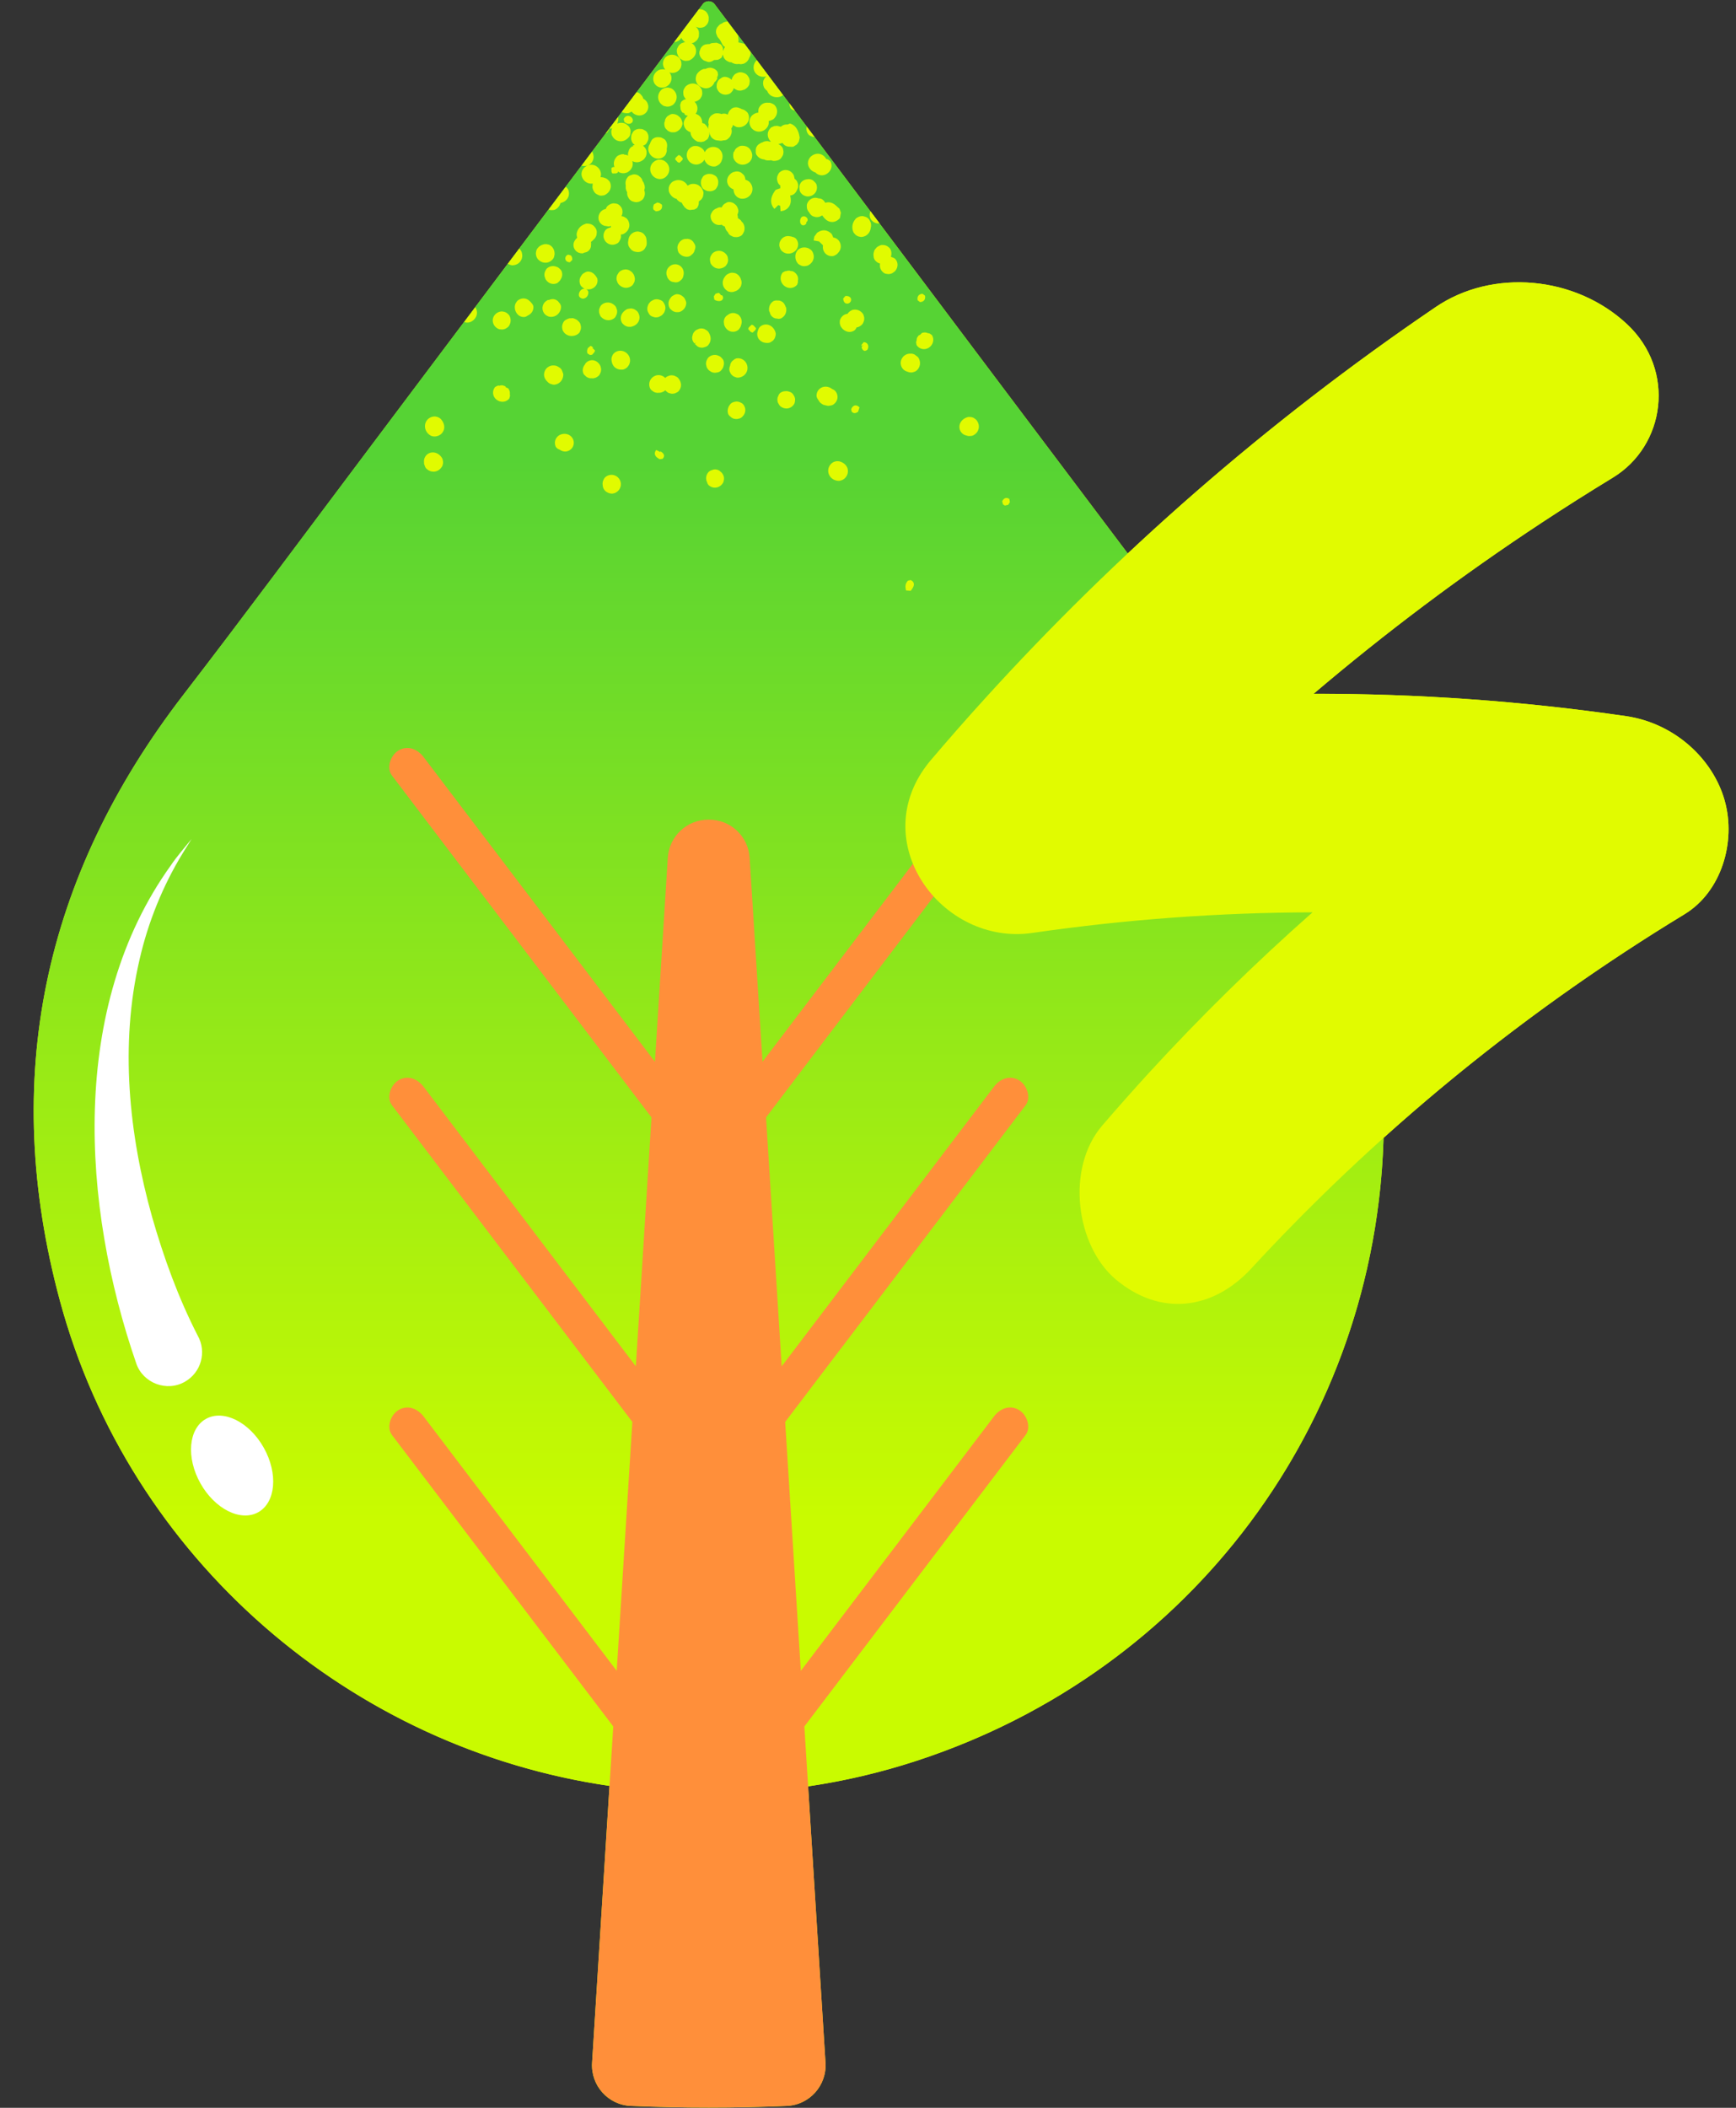
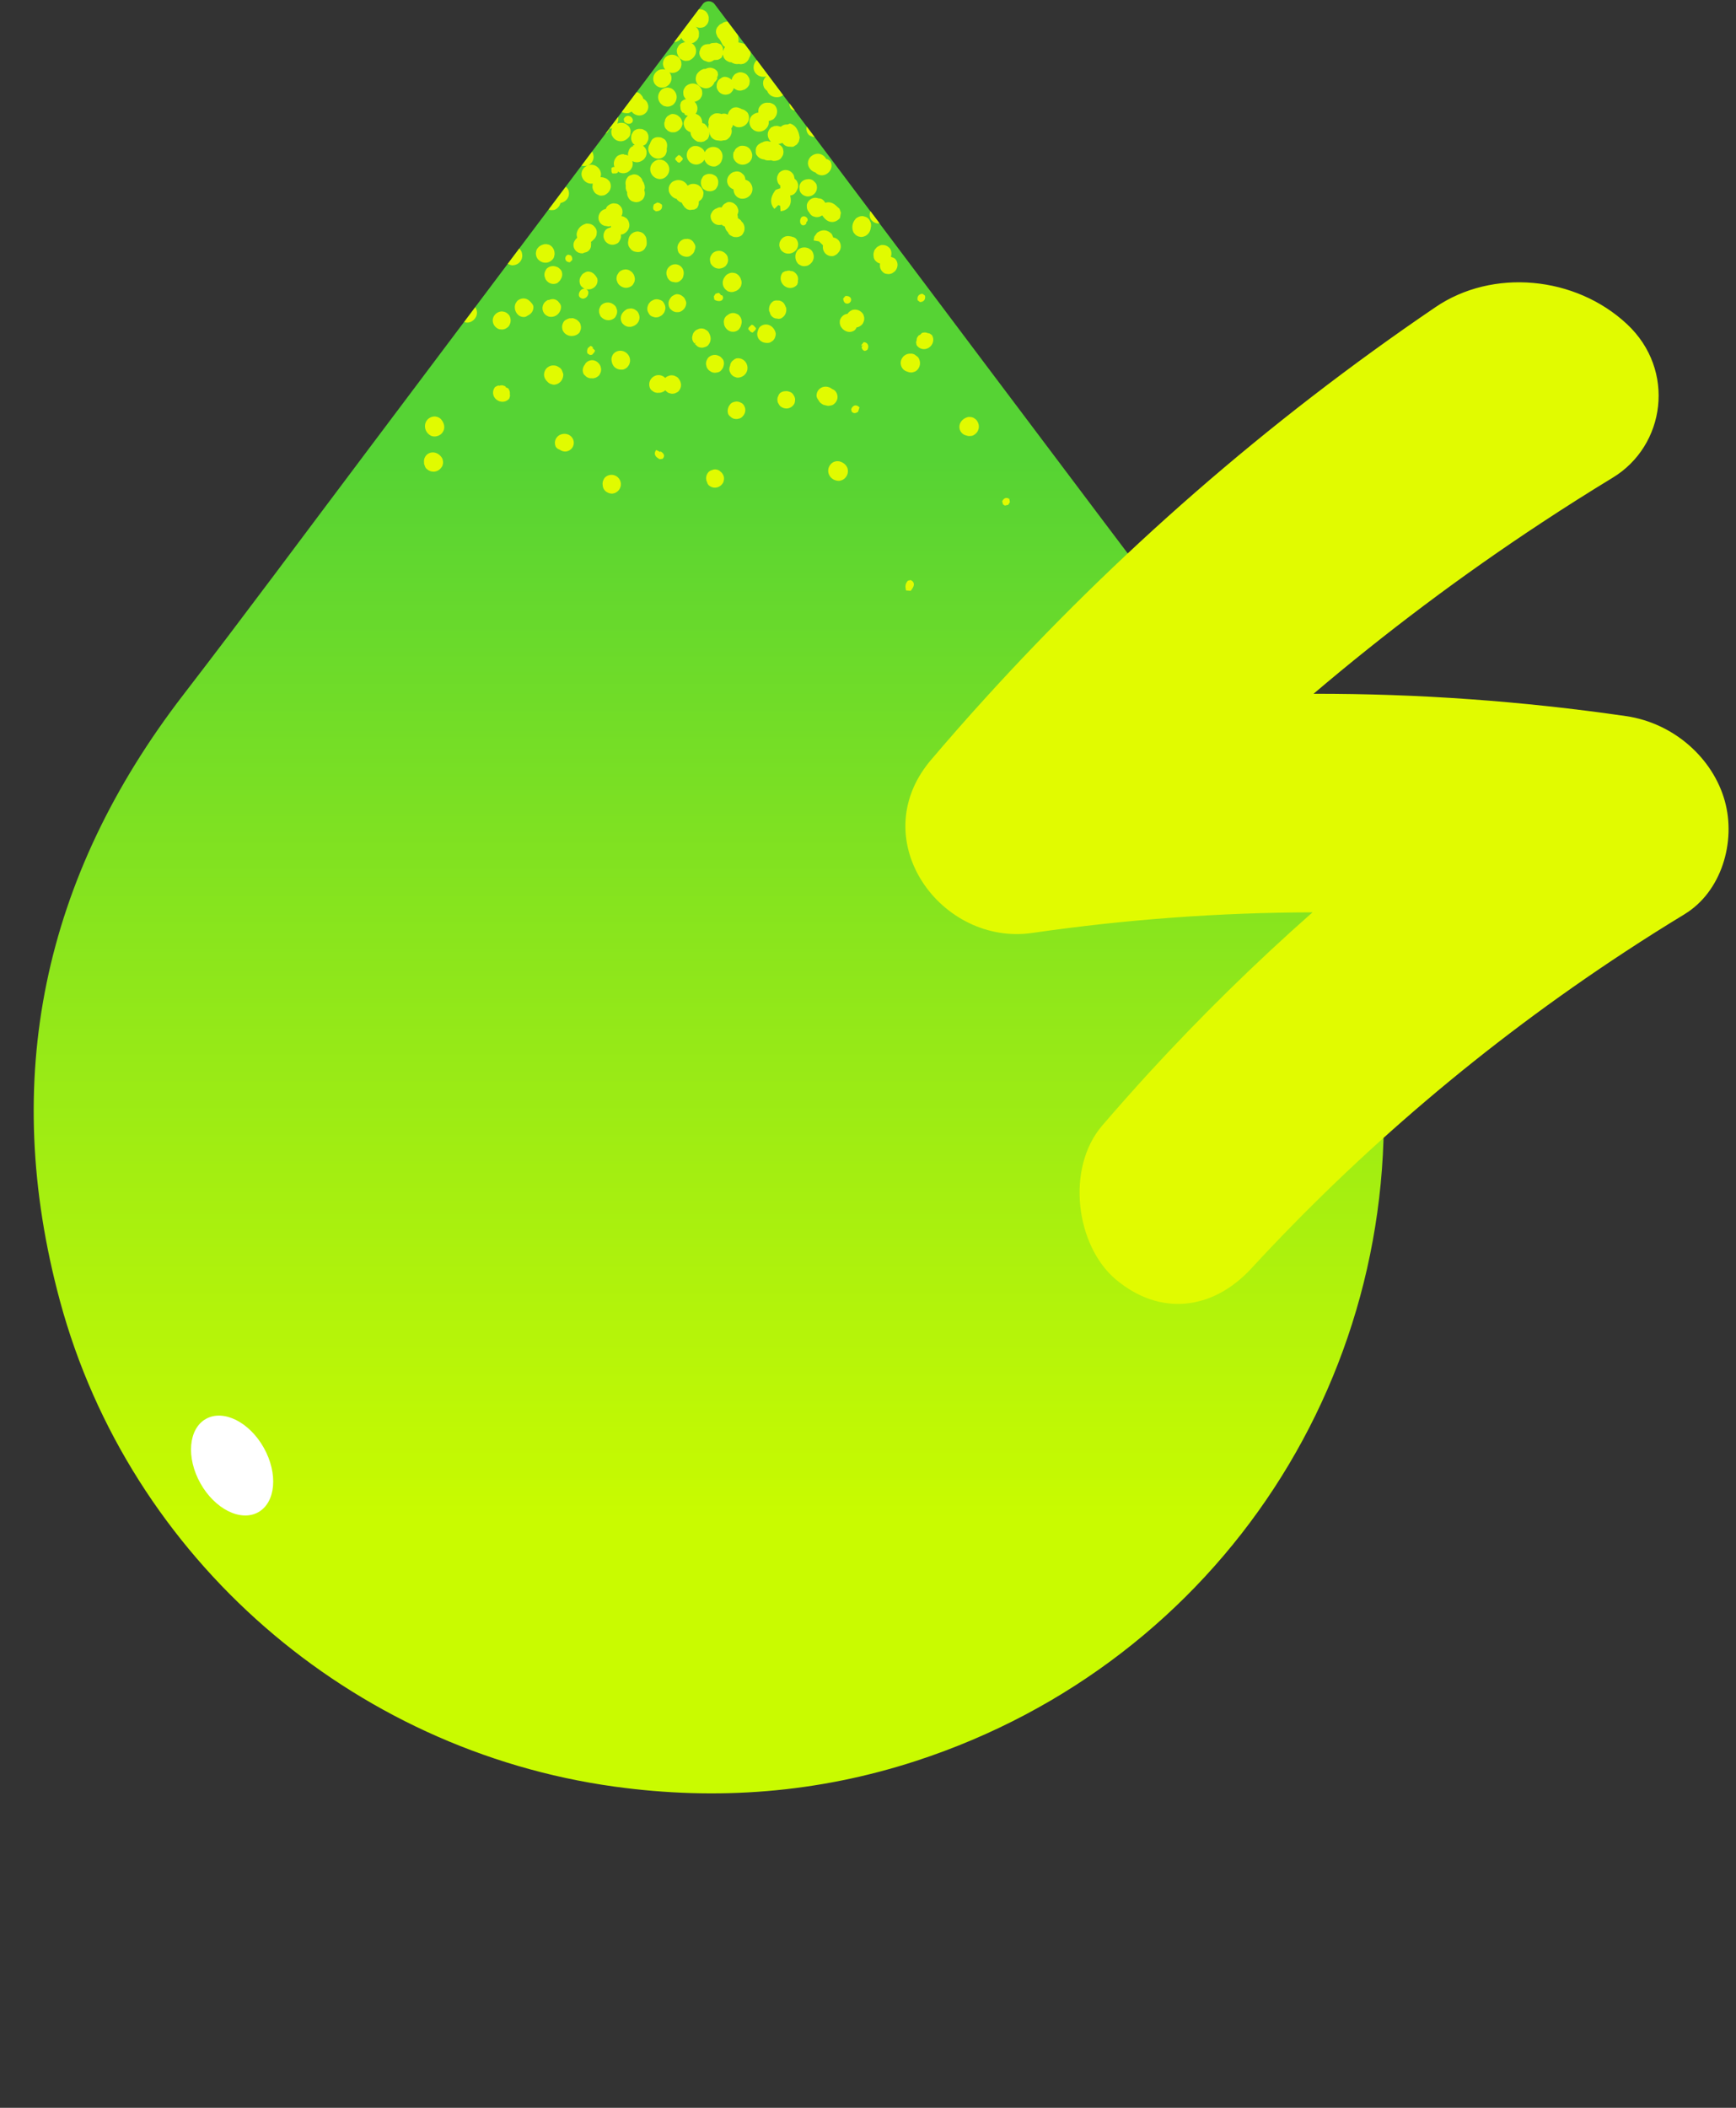
<svg xmlns="http://www.w3.org/2000/svg" xmlns:xlink="http://www.w3.org/1999/xlink" height="500.0" preserveAspectRatio="xMidYMid meet" version="1.0" viewBox="-8.0 -0.3 411.9 500.0" width="411.9" zoomAndPan="magnify">
  <rect x="-8.0" y="-0.3" width="411.9" height="500.0" fill="#333333" stroke="none" />
  <defs>
    <linearGradient gradientUnits="userSpaceOnUse" id="a" x1="160.17" x2="160.17" xlink:actuate="onLoad" xlink:show="other" xlink:type="simple" y1="67.09" y2="442.73">
      <stop offset=".11" stop-color="#56d334" />
      <stop offset=".78" stop-color="#c9fb00" />
    </linearGradient>
  </defs>
  <g id="change1_1">
-     <path d="M401.24,189.7c-2.8-10.11-12.08-18.48-23.45-20.12-24.61-3.58-49.36-5.34-74.11-5.3,17-14.45,35.07-28.04,54.18-40.62,5.5-3.62,11.08-7.15,16.74-10.6,12.6-7.6,15.08-25.56,3.48-36.43-12.26-11.5-31.97-13.32-45.53-4.02-26.21,17.8-50.56,37.4-72.97,58.39-20.07-26.62-40.1-53.27-60.12-79.92-.31-.42-.63-.83-.94-1.25h0c-4.98-6.63-9.96-13.25-14.94-19.88-.06-.08-.11-.15-.17-.23h0c-.95-1.26-1.89-2.52-2.84-3.77h0c-.23-.3-.45-.6-.68-.91-.69-.92-1.39-1.85-2.08-2.77h0c-.79-1.05-1.58-2.1-2.37-3.15-1.78-2.37-3.56-4.74-5.35-7.11h0c-.45-.6-.9-1.2-1.35-1.79-.02-.03-.04-.06-.06-.08h0c-.52-.7-1.05-1.39-1.58-2.09h0c-.05-.07-.1-.14-.15-.2-.75-.99-1.5-1.99-2.25-2.99l-.04-.05h0c-1.02-1.36-2.05-2.71-3.09-4.09-.71-.95-2.14-.96-2.85,0v.02l-.93,1.23h0c-.87,1.16-1.74,2.32-2.62,3.48-4.04,5.38-8.09,10.77-12.13,16.15h0c-1.18,1.57-2.36,3.14-3.54,4.72h0c-.57,.76-1.15,1.53-1.72,2.29-.41,.55-.82,1.09-1.23,1.64h0c-.29,.39-.57,.77-.86,1.15h0c-1.68,2.23-3.35,4.46-5.03,6.69-.24,.32-.48,.63-.71,.95h0c-1.25,1.67-2.5,3.33-3.76,5h0l-.03,.03c-3.66,4.87-7.32,9.74-10.98,14.62h0c-.9,1.2-1.8,2.4-2.71,3.6h0c-2.58,3.44-5.17,6.88-7.75,10.32h0c-.24,.32-.48,.64-.72,.96-8.61,11.47-17.22,22.94-25.84,34.4-14.19,18.88-28.25,37.87-42.67,56.58C2.22,207.73-7.97,255.79,6.24,308.33c16.45,60.84,68.55,106,130.37,115.01-1.38,21.89-2.75,43.79-4.13,65.68-.34,5.39,3.81,10.02,9.2,10.24,12.32,.51,24.66,.51,36.98,0,5.39-.22,9.54-4.85,9.2-10.24-1.38-21.86-2.75-43.71-4.12-65.57,8.63-1.27,17.2-3.27,25.69-6.04,65.56-21.39,108.91-80.52,110.84-147.79,17.65-15.88,36.76-30.67,57.24-44.1,4.65-3.05,9.38-6.04,14.17-8.95,8.75-5.3,12.27-17.16,9.55-26.87Z" fill="#e1fb00" />
-   </g>
+     </g>
  <path d="M158.72,.7c.71-.95,2.14-.94,2.85,0,2.42,3.21,4.8,6.35,7.17,9.5,37.67,50.1,75.27,100.24,113.07,150.24,6.96,9.2,13.97,18.3,19.44,28.49,10.12,18.86,16.3,38.91,18.34,60.23,7.22,75.49-38.03,144.7-110.16,168.23-23.38,7.63-47.29,9.48-71.67,6.11-62.33-8.61-114.98-53.97-131.53-115.19-14.2-52.54-4.02-100.6,29.26-143.79,14.41-18.71,28.47-37.7,42.67-56.58C105.02,72.22,131.86,36.47,158.71,.72v-.02Z" fill="url(#a)" />
  <g id="change2_1">
-     <path d="M191.55,319.56c11.86-15.62,23.72-31.24,35.58-46.86,2.73-3.6,5.47-7.2,8.2-10.8,1.42-1.87,.29-4.87-1.56-5.95-2.23-1.31-4.53-.32-5.95,1.56-7.44,9.79-14.87,19.59-22.31,29.38-9.35,12.31-18.69,24.62-28.04,36.93-1.24-19.68-2.48-39.36-3.71-59.05,5.93-7.81,11.86-15.62,17.79-23.44l35.58-46.86c2.73-3.6,5.47-7.2,8.2-10.8,1.42-1.87,.29-4.87-1.56-5.95-2.23-1.31-4.53-.32-5.95,1.56-7.44,9.79-14.87,19.59-22.31,29.38-10.86,14.3-21.72,28.61-32.59,42.91-1.02-16.14-2.03-32.27-3.05-48.41-.32-5.08-4.53-9.03-9.62-9.03-.06,0-.12,0-.18,0-5.09,0-9.3,3.95-9.62,9.03-1.02,16.14-2.03,32.27-3.05,48.41-3.7-4.88-7.41-9.76-11.11-14.63-11.86-15.62-23.72-31.24-35.58-46.86-2.73-3.6-5.47-7.2-8.2-10.8-1.42-1.87-3.75-2.85-5.95-1.56-1.84,1.08-2.99,4.07-1.56,5.95,7.44,9.79,14.87,19.59,22.31,29.38,11.86,15.62,23.72,31.24,35.58,46.86,1.23,1.62,2.46,3.24,3.69,4.85l-3.71,59.05c-2.19-2.88-4.38-5.77-6.57-8.65l-35.58-46.86c-2.73-3.6-5.47-7.2-8.2-10.8-1.42-1.87-3.75-2.85-5.95-1.56-1.84,1.08-2.99,4.07-1.56,5.95,7.44,9.79,14.87,19.59,22.31,29.38,11.57,15.24,23.15,30.49,34.72,45.73l-3.71,59.05c-.67-.89-1.35-1.78-2.02-2.66l-35.58-46.86c-2.73-3.6-5.47-7.2-8.2-10.8-1.42-1.87-3.75-2.85-5.95-1.56-1.84,1.08-2.99,4.07-1.56,5.95,7.44,9.79,14.87,19.59,22.31,29.38,10.06,13.25,20.12,26.5,30.18,39.74-1.67,26.59-3.35,53.18-5.02,79.77-.34,5.39,3.81,10.02,9.2,10.24,12.32,.51,24.66,.51,36.98,0,5.39-.22,9.54-4.85,9.2-10.24-1.67-26.59-3.35-53.18-5.02-79.77,2.9-3.82,5.8-7.64,8.7-11.46,11.86-15.62,23.72-31.24,35.58-46.86,2.73-3.6,5.47-7.2,8.2-10.8,1.42-1.87,.29-4.87-1.56-5.95-2.23-1.31-4.53-.32-5.95,1.56-7.44,9.79-14.87,19.59-22.31,29.38-7.83,10.31-15.66,20.63-23.5,30.94l-3.71-59.05c4.42-5.82,8.83-11.63,13.25-17.45Z" fill="#ff8f3a" />
-   </g>
+     </g>
  <g id="change3_1">
-     <path d="M24.34,323.15c-12.98-37.51-15.95-84.58,8.2-118.18,1.3-1.97,3.45-4.42,4.92-6.26l-2.1,3.37c-4.75,7.76-8.26,16.48-10.27,25.33-4.67,20.17-2.53,41.23,2.99,60.94,2.77,9.68,6.23,19.22,10.82,28.16,2.19,3.86,.84,8.76-3.02,10.95-4.28,2.49-9.92,.36-11.54-4.3h0Z" fill="#fff" />
-   </g>
+     </g>
  <g id="change3_2">
    <ellipse cx="47.06" cy="347.36" fill="#fff" rx="8.62" ry="12.69" transform="rotate(-29.29 47.044 347.33)" />
  </g>
  <g id="change1_2">
    <path d="M391.69,216.57c-4.79,2.91-9.52,5.89-14.17,8.95-33.31,21.85-62.98,47.27-88.68,75.14-9.25,9.97-21.76,11.26-32.12,2.52-9.42-7.96-11.92-26.28-3.21-36.47,3.61-4.2,7.29-8.35,11.05-12.46,12.14-13.24,25.1-25.99,38.86-38.13-22.17,.05-44.33,1.68-66.38,4.87-21.59,3.24-39.96-21.78-24.46-40.65,4.23-4.99,8.55-9.92,12.98-14.79,31.08-34.27,66.87-65.7,106.98-92.95,13.56-9.29,33.27-7.47,45.53,4.02,11.61,10.87,9.12,28.83-3.48,36.43-5.67,3.45-11.25,6.98-16.74,10.6-19.11,12.58-37.18,26.17-54.18,40.62,24.76-.04,49.5,1.73,74.12,5.3,11.37,1.64,20.65,10.02,23.45,20.12,2.72,9.71-.8,21.57-9.55,26.87ZM175.7,33.74h-.04s.03,0,.04,0Zm21.54,49.21l.51-.22c.21-.28,.3-.63,.26-.95-.08-.56-.52-.92-1.1-.91l-.54,.71s.02,.11,.03,.16l.5-.07-.47,.26c.03,.24,.13,.95,.83,1.02Zm-49.27-35.22l-.82,.45s-.02,.1-.05,.16c-.06,.17-.16,.42-.12,.77,.01,.11,.04,.22,.09,.34l.55,.38c.58-.02,.98-.17,1.23-.47,.16-.19,.34-.56,.19-1.12l-.64-.42c-.17,.03-.25,0-.44-.1Zm35.94-16.04l.27,.19,.55,.24,.32,.07h.22c-.62-.82-1.24-1.64-1.86-2.47-.21,.77,.05,1.5,.5,1.97Zm-.27,20.05l-.15-.34c-.49-.53-.93-.4-1.1-.32-.46,.22-.6,.82-.54,1.29,.08,.59,.45,.73,.6,.77,.24,.05,.6,0,.92-.53l-.11-.16c.33-.2,.39-.48,.37-.71Zm-51.56,30.03l-.61,.51s-.02,.09-.05,.16c-.07,.17-.16,.42-.11,.78,.01,.09,.04,.2,.07,.32l.62,.38,.5-.07,.49-.56c.06-.09,.16-.24,.18-.46l-.63-.63c.11-.01,.23,.05,.24,.06-.08-.13-.27-.45-.69-.49Zm38.51-3.18l.61-.57c.06-.09,.16-.24,.18-.47l-.57-.63c-.09-.06-.25-.16-.47-.18l-.63,.57c-.06,.09-.16,.24-.18,.47l.57,.62c.09,.06,.25,.16,.48,.18Zm39.72-7.23c.42-.02,.75-.16,.96-.42,.14-.17,.29-.47,.23-.94l-.03-.17-.58-.44c-.43,.02-.75,.16-.96,.42-.14,.17-.29,.47-.23,.94l.03,.18,.58,.44Zm-88.53,18.76l.21,.24,.32,.25,.29,.15,.58,.17,.33,.03c.19-.02,.36-.06,.53-.11,.45-.15,1.5-.65,1.62-2.19l-.05-.38-.34-.86-.33-.4-.61-.39-.33-.14c-.18-.05-.72-.21-1.39,0-.23,.07-.44,.18-.73,.39l-.22,.21-.15,.19-.16,.25c-.45,.88-.32,1.82,.36,2.53l.05,.08Zm31.87-62.15l-.22-.34-.48-.43-.25-.17c-.15-.08-.61-.33-1.25-.3l-.4,.12-.64,.39-.29,.29-.25,.42-.12,.41v.26h-.09c-.03,.16-.13,.7,.13,1.34l.19,.28,.43,.43,.27,.18,.38,.16,.33,.07h.61l.33-.06c1.27-.52,1.55-1.52,1.61-1.93l-.04-.41-.25-.71Zm32.66,28.98l.91,.88,.04,.14c-.04,.3-.03,.6,.04,.88,.27,1.09,1.3,1.77,2.39,1.59l.26-.09,.45-.24,.22-.17,.28-.3c.77-.84,.8-2.02,.08-2.92l-.13-.13-.27-.22-.16-.1-.23-.11-.25-.08-.25-.04v-.06l-.33-.75c-.37-.4-1.69-1.62-3.5-.3l-.65,.91-.15,.9,1.27,.22h0Zm-89.64,42.22l-.14-.13-.28-.21-.16-.09-.23-.1-.18-.06-.34-.07-.19-.02c-.26,0-.51,.05-.74,.12-.88,.29-1.48,1.04-1.57,1.96-.09,.99,.42,1.97,1.41,2.5l.36,.12,.32,.05h.4c.19-.03,.35-.07,.49-.11,.75-.24,1.3-.8,1.51-1.54,.13-.46,.21-1.39-.67-2.41Zm21.17-27.91l-.09-.06c-.56-.63-1.4-.86-2.2-.6-.26,.09-.5,.22-.73,.4l-.19,.21-.28,.44-.11,.26-.08,.35-.02,.26,.04,.49,.05,.23c.41,1.33,1.43,1.73,2.25,1.66l.37-.12,.45-.27,.05-.02c1.04-.53,1.3-1.49,1.19-2.2l-.19-.42-.53-.64Zm51.45,15.14c-.3-1.18-1.42-1.91-2.61-1.68l-.38,.18-.59,.47-.25,.33-.19,.45-.02,.22c-.16,.37-.23,.75-.2,1.14l.08,.3,.25,.52,.19,.25,.29,.27,.27,.17,.54,.21,.31,.06c.26,0,.52-.04,.77-.12,1.19-.39,1.85-1.58,1.54-2.77Zm-24.33-27.69l.03-.03,.33-.59,.11-.35c.04-.59,0-1.11-.12-1.65l-.13-.3-.34-.49-.23-.22-.34-.22-.29-.12-.57-.12h-.32c-.15,.02-.29,.05-.42,.09-.95,.31-1.51,1.04-1.6,2.08-.09,.38-.08,.79,.05,1.19,.1,.27,.26,.51,.46,.72l.08,.11,.27,.26,.4,.23,.34,.11h.07c.81,.23,1.66,0,2.2-.65v-.05Zm9.86,12.79l-.08-.37-.29-.63-.23-.3-.45-.36-.32-.18c-.12-.05-.48-.2-.97-.17l-.36,.1-.6,.33-.28,.25-.34,.49-.17,.34c-.2,.61-.15,1.22,.15,1.78l.19,.24,.43,.37,.26,.16,.37,.14,.28,.05h.53l.28-.03c.97-.32,1.6-1.18,1.61-2.19Zm15.32-25.68c.53-.78,.54-1.76,.01-2.56-.12-.19-.27-.36-.44-.51l-.16-.11-.32-.17-.18-.07-.18-.05c-.02-.26-.09-.55-.21-.86l-.23-.33-.54-.48-.35-.19-.47-.12h-.41l-.73,.17-.46,.27c-.17,.15-.33,.3-.45,.45-.45,.55-.6,1.23-.42,1.87,.26,.96,1.05,1.34,1.44,1.5,0,.37,.11,.75,.29,1.13l.1,.16,.22,.27,.13,.13,.2,.16,.17,.1,.33,.15,.18,.06c.94,.2,1.93-.19,2.47-.97Zm1.97,34.38l.19,.21,.12,.11,.17,.13,.13,.08,.26,.13,.15,.06c.33,.09,.84,.21,1.43,.08l.28-.12,.47-.31,.22-.21,.23-.32,.13-.28,.15-.55,.03-.31c-.07-.75-.66-1.75-1.61-2.1-.77-.28-1.62-.09-2.21,.49l-.19,.27-.24,.56-.02,.12c-.23,.59-.16,1.26,.2,1.83l.09,.12Zm37.83,4.4l-.25-.29-.75-.55-.49-.16h-.73l-.35,.06c-.18,.05-.72,.21-1.16,.75-.15,.19-.27,.39-.4,.72l-.07,.3-.03,.24v.29c.09,.99,.72,1.7,1.67,1.93l.08,.04,.31,.09,.41,.04,.33-.03,.58-.18,.29-.16c.15-.12,.27-.25,.39-.38,.3-.37,.91-1.36,.18-2.72Zm-85.65,21.54l.57,.27c.43,.31,.93,.44,1.44,.39,.54-.06,1.02-.32,1.42-.8,0,0,.15-.23,.15-.23l.12-.25,.1-.3c.22-.98-.24-1.94-1.15-2.39-.81-.39-2.07-.31-2.81,.6-.54,.66-.62,1.59-.21,2.35l.38,.36ZM169.81,18.41l-.11-.27-.28-.46-.19-.22-.3-.24-.27-.15-.54-.18-.3-.04h-.39l-.3,.08-.52,.22-.26,.17c-.1,.1-.19,.19-.26,.29-.26,.32-.43,.68-.5,1.05l-.05-.07-.24-.2-.38-.22-.16-.08c-.12-.05-.5-.2-1.01-.16l-.42,.15-.66,.45-.29,.33-.23,.47-.09,.34-.03,.64,.06,.34c.53,1.4,1.77,1.71,2.7,1.41,.16-.05,.32-.12,.47-.21l.22-.19,.34-.41,.14-.25,.13-.34v-.06s.03,.03,.04,.04l.25,.19,.52,.26,.31,.08,.4,.03,.29-.03,.52-.14-.06-.22,.1,.22c.39-.16,.72-.41,.99-.73,.09-.11,.18-.24,.26-.38l.1-.28,.08-.55v-.3l-.08-.36Zm28.87,34.8l-.02-.43-.09-.34-.29-.58-.22-.28-.3-.25-.28-.15-.56-.18-.32-.04-.4,.03-.3,.08-.52,.24-.25,.18c-.07,.07-.14,.15-.2,.22-.73,.9-.9,2.01-.45,3.05l.15,.23,.34,.38,.21,.17,.3,.17,.26,.1,.5,.1h.27c.63-.07,1.16-.36,1.55-.83,.3-.36,.49-.82,.55-1.36h-.02l.06-.19,.04-.31Zm-47.34-32.51l-.25-.1-.5-.11-.28-.02-.35,.04-.26,.07-.46,.2-.23,.15c-.12,.11-.22,.21-.31,.32-.44,.55-.63,1.21-.51,1.88,.12,.67,.54,1.25,1.19,1.64l.26,.1,.5,.11,.28,.02,.35-.04,.26-.07,.46-.21,.22-.14c.12-.11,.21-.21,.29-.31,.45-.55,.63-1.22,.52-1.89-.12-.67-.54-1.26-1.19-1.65Zm29.15,43.55l-.42-.21-.34-.06v.05l-.2-.05v-.04l-.28-.05-.46,.04c-.05,.02-.11,.04-.16,.07l-.34,.03-.58,.31c-.45,.55-.6,1.3-.4,2,.13,.45,.4,.86,.77,1.16,.96,.78,2.31,.66,3.07-.27l.19-.63-.03-.31c.2-.74-.1-1.48-.84-2.03Zm10.8,49.49l.37-.1,.3-.13,.34-.22c.14-.12,.26-.24,.35-.36,.5-.61,.66-1.38,.44-2.11-.14-.46-.57-1.28-1.87-1.67l-.19-.03-.35-.02h-.18l-.25,.05-.18,.05-.32,.12-.17,.09c-.22,.15-.41,.31-.56,.51-.58,.72-.68,1.67-.26,2.5,.46,.88,1.42,1.43,2.53,1.34Zm-80.75-22.59l-.5,.05-.58,.31c-.35,.44-.52,.98-.47,1.53,.05,.56,.33,1.07,.78,1.44,.95,.78,2.33,.68,3.06-.23l.19-.63-.05-.46c.04-.3,0-.61-.13-.9l-.04,.02-.02-.03,.05-.02c-.06-.13-.14-.26-.22-.38l-.66-.32,.05-.08-.21-.17-.63-.19-.53,.05v.08h-.1v-.07Zm46.9-9.31l.39,.21,.49,.12h.44l.77-.23,.38-.23c.06-.06,.11-.12,.15-.17,.74-.9,.75-1.99,0-3.14l-.29-.28-.62-.37-.38-.11-.48-.03-.4,.07-.67,.29-.32,.24-.33,.4-.16,.32-.17,.64-.02,.36,.08,.44,.14,.34,.33,.47,.41-.23-.31,.33,.57,.55Zm41.83-22.06l-.03,.38,.09,.69,.13,.35,.14,.21,.15,.18,.33,.29,.2,.13,.28,.13,.23,.07h0l-.02,.56,.05,.39c.2,.75,.68,1.16,1.04,1.37l.31,.11,.59,.08,.32-.02,.4-.1,.3-.14,.5-.37,.17-.17c.82-1.06,.55-2.19-.07-2.83l-.3-.2-.6-.24h-.1c.19-.62,.19-1.39-.21-1.99l-.18-.2-.39-.31-.23-.13-.33-.13-.26-.05-.49-.03-.26,.03c-.23,.06-.44,.16-.62,.29-.04,.02-.08,.03-.12,.05l-.28,.21-.42,.49-.17,.31-.06,.19,.02,.07h-.02l-.1,.33Zm-22.66,35.48l.31,.55,.23,.26c1.21,.93,2.44,.52,3.07-.24,.1-.12,.19-.26,.27-.41l.09-.28,.07-.54v-.29l-.09-.36-.11-.27-.28-.45-.19-.22-.2-.16-.27-.15-.54-.18-.3-.04-.44,.02-.19,.02c-.14,.02-.57,.1-.99,.44l-.25,.34-.3,.71-.06,.42,.05,.5,.1,.33Zm-18.28-48.18l.2-.24,.2-.35,.1-.3,.08-.58v-.31c-.23-.91-.75-1.4-1.15-1.64-.56-.34-1.24-.44-1.93-.26l-.2,.08-.35,.19-.09,.07-.05-.03-.05-.09c-.83-1.26-2.3-1.57-3.58-.76l-.21,.19-.32,.4-.14,.24-.12,.34-.05,.28v.52l.03,.27c.08,.25,.19,.49,.34,.7,.37,.57,.92,.96,1.53,1.1,0,0,.06,.01,.08,.02l-.07,.07c.38,.44,.8,.69,1.21,.8v.07l.32,.58,.22,.18-.05,.05,.15,.18,.12,.11,.15,.12h.05v.05l.25,.2,.63,.19,1.13-.12,.58-.31c.4-.49,.52-1.06,.47-1.6l.08-.05,.45-.37Zm30.12-9.57l-.39-.08c-.39-.67-.97-1.11-1.66-1.23-.43-.07-1.27-.07-2.1,.72l-.12,.15-.2,.3-.09,.17-.09,.24-.05,.19-.05,.36v.19c.09,.95,.76,1.78,1.68,2.06,.02,0,.05,0,.07,.02,.4,.44,.97,.7,1.61,.69,.4-.02,.8-.14,1.15-.37,1.08-.71,1.42-2.04,.77-3.03l-.54-.37Zm-38.11,27.99l.09,.16,.22,.31,.14,.15,.26,.23,.42,.2,.82,.14,.46-.05,.29-.11,.26-.16,.43-.38,.19-.25,.1-.21,.08-.22c.08-.28,.12-.54,.13-.79,.02-.91-.52-1.72-1.31-2-.82-.31-1.76-.05-2.34,.66-.48,.58-.6,1.35-.33,2.03,.02,.1,.06,.2,.1,.29Zm-12.45,9.55l.19-.27,.25-.55,.08-.32,.02-.42-.05-.33-.21-.58-.18-.29c-.49-.53-1.08-.81-1.71-.83-.59-.02-1.17,.19-1.61,.61l-.2,.27-.26,.57-.07,.33v.42l.05,.33,.22,.58,.18,.28c1.09,1.14,2.49,.97,3.3,.21Zm-45.22,34.83l.21,.58,.17,.29c.66,.71,1.38,.85,1.87,.84,.67-.02,1.28-.34,1.73-.89,.08-.1,.16-.21,.24-.34l.09-.2,.11-.39,.03-.21v-.29l-.02-.22-.09-.4-.08-.21c-.42-.79-1.2-1.33-2.02-1.41-.71-.07-1.4,.21-1.85,.76-.32,.4-.49,.89-.47,1.41l.02,.08v.28l.04,.33Zm84.29-51.71l.04,.19,.12,.33,.08,.16c.37,.59,1.02,.97,1.71,1.01,.75,.05,1.51-.28,1.98-.85,.68-.83,.64-1.99-.09-2.77l-.39-.24-.79-.23h-.09c-.8-.21-1.62,.05-2.14,.69-.17,.21-.31,.46-.4,.73l-.04,.18-.04,.35v.19l.03,.25Zm-37.29-8.64c-.14-.63-.55-1.14-1.15-1.44l-.27-.08-.53-.07h-.29l-.36,.09-.27,.1-.46,.28-.22,.19-.16,.2-.15,.27-.07,.2c-.11,.02-.23,.04-.34,.08l-.27,.12-.23,.14-.29,.24-.12,.14c-.75,.92-.64,2.2,.24,2.91,.32,.26,.74,.42,1.17,.44,.23,.06,.46,.08,.69,.06l.16-.03,.21-.06c0,.06,.02,.17,.04,.3h-.07l-.78,.29-.37,.26-.17,.2-.11,.16-.16,.33-.06,.18-.06,.25-.02,.19v.36l.02,.19c.24,1.04,.95,1.45,1.37,1.61,.68,.25,1.43,.13,2.06-.32l.26-.3,.33-.64,.1-.38v-.47l-.03-.18,.37-.06,.25-.08c.87-.44,1.2-1.08,1.33-1.55,.16-.61,.05-1.25-.31-1.8-.05-.08-.11-.17-.19-.25l-.22-.19-.46-.27-.27-.1-.36-.07c.25-.48,.32-.97,.21-1.46Zm10.18,42.75c.16,.19,.37,.38,.64,.56l.26,.11,.51,.13,.29,.02,.36-.04,.3-.08,.51-.25,.25-.19,.12-.14c.58-.71,.84-1.88-.24-3.1l-.27-.2-.56-.27-.32-.08-.43-.03-.35,.05-.61,.23-.29,.18c-.06,.06-.12,.12-.17,.18-.72-.74-1.83-.91-2.75-.35-1.02,.63-1.36,1.93-.77,2.98l.25,.28,.56,.4,.35,.14,.45,.08,.38-.02,.1-.03v.04c.18-.01,.72-.05,1.27-.45l.14-.14Zm-30.58-31.72l.22,.44,.16,.22c.69,.7,1.4,.82,1.86,.8,.63-.02,1.24-.34,1.66-.85,.06-.07,.11-.15,.17-.23l.11-.27,.12-.53,.02-.29-.05-.45-.03-.16c-.16-.62-.53-1.11-1.08-1.42l-.23-.09-.45-.1-.25-.02-.32,.02-.22,.05-.37,.13h0c-.16,.05-.6,.23-.98,.7-.1,.12-.19,.25-.28,.42l-.09,.26-.09,.5v.27l.05,.34,.08,.25Zm-6.42,13.98l-.16-.2-.34-.32-.2-.14-.29-.14-.24-.08-.45-.08h-.25c-.62,.07-1.16,.36-1.53,.82-.42,.51-.57,1.17-.42,1.8,.16,.68,.63,1.23,1.33,1.55l.28,.07,.54,.05,.29-.03,.37-.1,.24-.11,.41-.27,.2-.18c.63-.77,.71-1.79,.21-2.66Zm54.29-25.22l-.28-.65-.23-.31-.46-.38-.33-.19c-.13-.05-.51-.21-1.03-.17l-.34,.11-.58,.33-.27,.24-.34,.48-.06,.13c-.17-.03-.35-.04-.53-.03l-.34,.09-.31,.16-.36,.15-.38,.27-.26,.29-.34,.62-.1,.37c-.03,.75,.27,1.42,.83,1.84,.51,.39,1.16,.5,1.8,.33,.21,.2,.47,.35,.76,.45,0,.01,0,.02,0,.03,.09,.49,.34,.95,.71,1.29,.08,.19,.18,.37,.31,.53l.27,.22,.57,.3,.33,.1,.55,.03,.35-.03c.14-.03,.51-.11,.9-.4l.23-.27,.31-.58,.1-.34,.04-.55-.03-.33c-.03-.14-.11-.55-.43-.97l-.23-.19-.16-.29c-.22-.23-.47-.41-.73-.55,.02-.28-.02-.56-.11-.83,.13-.28,.22-.59,.23-.93l-.07-.38Zm-17.76-7.3l.16-.07,.28-.17,.14-.1c.12-.11,.22-.22,.3-.32,.45-.55,.62-1.19,.51-1.89-.09-.47-.36-1.14-1.19-1.64l-.14-.07-.28-.1-.15-.04-.21-.04h-.6c-.57,.12-1.06,.41-1.42,.84-.53,.65-.65,1.54-.32,2.32,.35,.81,1.12,1.37,2.02,1.44h.18l.33-.04,.17-.04,.22-.08Zm-12.24-11.66l-.08,.33-.02,.26,.04,.48,.06,.26c.08,.19,.16,.34,.25,.48,.41,.63,1.06,1.01,1.79,1.04,.81,.04,1.54-.35,2.17-1.14l.17-.41,.11-.79-.05-.44-.19-.48-.26-.35-.62-.5-.4-.18c-.61-.15-1.16-.11-1.66,.1,.09-.21,.14-.4,.16-.54l.02-.05,.06-.3v-.38l-.04-.29h0c-.7,.92-1.4,1.85-2.09,2.78l.31-.02c.07-.02,.22-.05,.38-.11h0l-.1,.25Zm-1,.67l.27-.38,.14-.37v-.04c-.28,.38-.57,.76-.85,1.15l.16-.09,.29-.26Zm3.6,56.36l.32-.09,.24-.11,.29-.17c.15-.11,.28-.24,.4-.39,.79-.97,.65-2.37-.32-3.18-.96-.81-2.35-.72-3.15,.21l-.13,.2-.19,.41-.07,.23-.05,.32v.25l.07,.46h.02l-.02,.02c.31,1.42,1.47,1.95,2.59,1.82Zm24.86-18.64l.24,.1,.46,.11,.25,.02,.33-.02,.26-.06,.35-.14,.02,.02c.16-.07,.6-.25,.98-.71,.09-.11,.18-.24,.27-.4l.09-.23,.09-.45,.02-.25-.03-.32-.06-.25-.13-.32h.03c-.09-.22-.35-.87-1.15-1.28l-.26-.09-.5-.08h-.27l-.35,.06-.26,.09-.45,.24-.22,.17c-.08,.09-.16,.18-.23,.26-.62,.76-.65,1.48-.57,1.96,.12,.64,.5,1.19,1.1,1.54Zm-18.77-35.97l.04-.53-.02-.3c-.02-.15-.1-.59-.45-1.03l-.27-.22-.56-.3-.33-.09-.53-.03-.29,.02c-.14,.02-.56,.09-.99,.42l-.23,.27-.31,.57-.1,.34-.04,.55,.02,.32c.03,.14,.1,.56,.44,.98l.27,.22,.14,.07c-.16,.05-.32,.12-.49,.21l.12,.19-.23-.03-.44,.33-.3,.42-.28,.87v.51s.02,.06,.03,.09l-.24-.13-.44-.12-.12,.07-.14-.15-.41-.02-.33,.05-.58,.21-.28,.17c-.12,.11-.22,.21-.3,.32-.45,.55-.63,1.21-.51,1.88,.02,.14,.07,.28,.12,.41h-.29c-.1,.04-.28,.09-.45,.25l.02,.83c.03,.1,.08,.28,.24,.45l.84-.02c.1-.03,.28-.08,.45-.24v-.23c.08,.07,.17,.14,.27,.2l.2,.09,.4,.11,.23,.03h.29l.22-.02,.4-.1,.21-.08c.33-.18,.59-.4,.8-.66,.35-.42,.66-1.1,.4-2.03,.23,.13,.47,.23,.73,.26,1.01,.16,1.74-.45,1.98-.65l.17-.19,.26-.39,.11-.23,.09-.32,.04-.25v-.47l-.04-.25c-.07-.21-.16-.41-.28-.59-.14-.21-.32-.4-.54-.55,.18-.06,.41-.16,.65-.35l.22-.27,.3-.57,.1-.34Zm1.97-.53c-.13,.03-.54,.1-.95,.42l-.23,.27-.31,.58-.09,.3-.14,.21-.12,.26-.07,.21-.07,.4v.22c.05,.94,.71,1.78,1.62,2.09,.86,.29,1.76,.05,2.36-.63l.16-.27,.2-.54,.05-.31s-.01-.54-.01-.55l.05-.18,.04-.55-.03-.32c-.02-.14-.1-.56-.43-.97l-.27-.22-.57-.3-.34-.1-.55-.03-.32,.03Zm11.8,12.68l.33,.1,.55,.04,.34-.03c.13-.03,.52-.1,.91-.4l.23-.27,.32-.58,.1-.34,.04-.55-.02-.31c-.06-.37-.21-.7-.43-.98l-.27-.23-.58-.3-.34-.1-.54-.03-.33,.03c-.13,.03-.54,.11-.94,.42l-.23,.27-.31,.58-.1,.35-.03,.54,.03,.31c.03,.14,.11,.55,.44,.97l.27,.22,.56,.3Zm-13.87,28.73l.29,.54,.21,.26,.2,.16,.3,.16,.59,.18,.33,.03,.41-.04,.32-.1,.54-.29,.26-.21,.33-.4,.16-.29,.18-.59,.03-.33-.04-.41-.1-.32-.29-.54-.21-.26-.2-.16-.3-.16-.59-.18-.33-.03-.42,.04-.32,.1-.54,.29-.26,.21-.33,.4-.16,.29-.18,.59-.03,.33,.04,.41,.1,.32Zm-16.14,4.72l.18-.46,.06-.26,.02-.35-.03-.27-.12-.48-.1-.24c-.13-.2-.28-.37-.46-.51-.03-.03-.06-.06-.08-.1l-.29-.21-.59-.26-.35-.07h-.2l-.06,.05-.02-.02h-.33l-.37,.08-.63,.3-.3,.23-.16,.2-.12,.2-.17,.4-.06,.23-.04,.31v.24l.07,.44,.07,.23c.33,.73,1.01,1.22,1.8,1.32,.69,.09,1.62-.11,2.17-.78l.13-.23Zm15.4-34.14l-.02-.44-.24-.75-.24-.38-.03-.03c-.05-.18-.11-.34-.15-.45l-.24-.34-.58-.5-.38-.19-.49-.1-.45,.03-.77,.26-.38,.25-.07,.09c-.35,.42-.69,1.12-.47,2.07l-.02,.09v.38l.03,.3,.18,.53,.14,.26-.02,.21,.04,.41,.1,.32,.29,.54,.21,.26,.3,.25,.32,.16,.63,.17,.35,.02,.44-.07,.29-.1,.5-.29,.24-.2c.41-.51,.58-1.13,.47-1.77-.02-.14-.07-.28-.12-.42l.04-.08,.11-.49Zm18.35,70.29c.09-.11,.18-.24,.26-.39l.1-.28,.08-.54v-.3l-.08-.38-.11-.28-.24-.39-.17-.2-.53-.45-.41-.19-.51-.09-.44,.04-.76,.28-.37,.26-.16,.2-.09,.12-.1,.16-.08,.15c-.26,.57-.26,1.21,0,1.75l.03,.06,.11,.34,.23,.36c.46,.44,1.05,.66,1.66,.62,.61-.04,1.17-.34,1.58-.83Zm.22-103.34c-.05-.18-.18-.59-.57-.98l-.96-.37-1.16,.09c-.11,.03-.31,.1-.53,.23h-.32l-.69,.09-.42,.19-.4,.33-.26,.36-.28,.76-.04,.45,.04,.25,.03,.15,.06,.18,.06,.15c.27,.57,.75,.99,1.33,1.14h.06l.32,.15,.42,.06c.44-.05,.83-.21,1.16-.47l.86-.06c.17-.05,.57-.18,.95-.54l.29-.71,.15,.56,.15,.3,.26,.33,.25,.22,.54,.3,.32,.11c.11,.01,.23,.02,.34,.01,.43,.3,1.03,.53,1.79,.4l.33,.05h.24l.43-.07,.22-.07c.62-.28,1.05-.76,1.25-1.4l.09-.13,.17-.42,.06-.37-.03-.45c-.45-.6-.9-1.2-1.35-1.79-.02-.03-.04-.06-.06-.08-.28-.13-.55-.2-.76-.22-.15-.05-.31-.09-.48-.11-.08-.03-.15-.05-.23-.07,.07-.32,.07-.66-.02-1.01v-.39l-.1-.29c-.81-1.08-1.63-2.16-2.44-3.24-.35,0-.7,.08-1.06,.26l-.15,.1-.17,.13c-.07,.01-.13,.03-.19,.05l-.37,.25-.54,.62-.19,.41-.09,.51,.04,.46,.29,.77,.27,.37c.34,.26,.79,1.2,.96,1.56l.25,.31,.34,.25c-.21,.29-.37,.6-.47,.94l-.04-.62Zm-2.66,4.62c-.51-.11-1.04-.01-1.53,.25h-.39c-.56,.16-1.04,.47-1.42,.94-.09,.11-.18,.23-.26,.38l-.1,.25-.11,.49-.02,.27,.03,.35,.07,.27,.2,.46,.15,.23c.53,.58,1.19,.91,1.93,.95h.17l.31-.05,.17-.04,.21-.08,.15-.07,.27-.16,.14-.1c.11-.09,.2-.19,.28-.29,.12-.14,.28-.38,.39-.7l.22-.14,.37-.54,.08-.38-.11-.02,.03-.16,.11,.02,.12-.57-.12-.64c-.3-.46-.77-.78-1.32-.9Zm-38.22,33.74l.66-.03,.35-.09c.65-.32,1.08-.84,1.32-1.58,.1-.03,.2-.05,.29-.08,.93-.3,1.34-.89,1.53-1.33,.25-.6,.22-1.28-.08-1.9l-.25-.31-.27-.21c-1.35,1.8-2.7,3.59-4.05,5.39l.17,.07,.35,.06Zm11.48-3.5l.33,.06h.26l.48-.06,.25-.08c.65-.31,1.1-.79,1.32-1.39,.2-.56,.17-1.17-.1-1.72l-.2-.27-.45-.41-.28-.17-.44-.16-.15-.05c-.11-.03-.37-.08-.7-.07l.02-.07,.07-.35,.02-.19v-.26l-.04-.2-.1-.36-.07-.18c-.39-.72-1-1.19-1.74-1.31-.74-.12-1.47,.14-2.08,.72l-.12,.14-.19,.29-.09,.17-.09,.24-.05,.19-.05,.36v.19c.09,.95,.76,1.78,1.67,2.06,.34,.1,.69,.12,1.02,.07l-.04,.13-.03,.56h-.03v.05c.01,.16,.05,.66,.39,1.18,.08,.13,.19,.26,.31,.38l.21,.16,.44,.23,.25,.09Zm17.96-36.35l.35-.09,.59-.29,.28-.22,.16-.2,.13-.25c.23,.45,.56,.81,.97,1.03-.1,.01-.21,.02-.32,.05l-.06,.09v-.03l-.46,.15-.28,.16-.32,.28-.21,.27-.28,.56-.09,.33c-.03,.58,.12,1.13,.45,1.64,.08,.12,.17,.24,.28,.36l.21,.17,.43,.25,.25,.1,.34,.07h.27l.5-.04,.26-.07c.72-.32,1.23-.86,1.49-1.55l.04-.16,.05-.31v-.4l-.02-.16-.07-.3-.05-.16c-.06-.13-.12-.25-.19-.35-.12-.18-.35-.47-.71-.69,.12-.02,.24-.03,.37-.07l.31-.16,.5-.4,.22-.27,.2-.38,.1-.34,.04-.74-.04-.41-.11-.33-.21-.37-.23-.26-.15-.11s.04-.02,.05-.03c.59,.29,1.29,.31,1.94,0l.26-.18,.4-.42,.17-.27,.15-.37,.06-.29,.02-.54h-.22l.24-.03c-.04-.42-.17-.81-.4-1.16-.08-.12-.17-.24-.29-.36l-.24-.18-.5-.25-.29-.08-.37-.04-.29,.02h0c-1.94,2.59-3.88,5.17-5.83,7.76h.14Zm19.2,4.54l-.17,.23c-.47,.77-.46,1.7,0,2.42,.51,.78,1.49,1.18,2.44,.99,.08-.02,.15-.06,.23-.08-.33,.31-.58,.69-.72,1.13l-.05,.52,.05,.45,.16,.51c.19,.34,.47,.62,.78,.86,.16,.44,.44,.82,.86,1.09,.84,.54,2.07,.57,2.91-.09-2.08-2.76-4.15-5.53-6.23-8.29l-.11,.09-.16,.17Zm-40.68,74.37l.42,.41,.26,.18,.37,.16,.32,.07h.54v.04c.24-.02,.94-.07,1.57-.71l.16-.23,.23-.48,.08-.28,.04-.37-.02-.29-.13-.53-.12-.27-.22-.32c-.38-.5-.93-.8-1.53-.84-.6-.04-1.17,.19-1.59,.63l-.16,.23-.07,.15c-.64,.75-.61,1.63-.34,2.22l.18,.26Zm8.94-62.3h0l.04-.15-.03,.16c.3,.11,.87,.33,1.6,.2l.41-.2,.09-.08,.2-.04c.28,.35,.66,.63,1.08,.77,.86,.3,1.77,.06,2.37-.62l.1-.14,.16-.28,.07-.15,.07-.21,.04-.16,.04-.3v-.16c-.03-.63-.34-1.23-.86-1.63-.1-.08-.22-.14-.33-.2l-.1-.32-.15-.27-.36-.45-.24-.2-.34-.2-.29-.1-.1-.02c-1.18,1.57-2.36,3.14-3.54,4.72l.06,.02Zm14.01-12.12l-.22-.46-.16-.23c-1.09-1.14-2.49-.97-3.31-.21l-.12,.15-.2,.3-.09,.17-.09,.24-.05,.19-.05,.35v.19c.03,.51,.25,.99,.57,1.36l-.07-.03-.35-.07h-.27l-.51,.06-.26,.08c-1.42,.69-1.68,2.08-1.2,3.09l.1,.16,.22,.28,.13,.14,.2,.16,.16,.1,.32,.15,.18,.06c.91,.22,1.88-.14,2.4-.89,.53-.74,.54-1.72,.03-2.5-.03-.05-.08-.11-.12-.16,.01,0,.03,.01,.04,.02,.87,.28,1.81,0,2.39-.72,.08-.1,.16-.21,.23-.34l.09-.25,.1-.49v-.27l-.03-.35-.07-.26Zm-51.01,62.03h.43l.33-.05,.39-.13c.68-.34,1.17-.9,1.36-1.59,.17-.61,.06-1.28-.29-1.81-.01-.02-.03-.03-.04-.05-.87,1.16-1.75,2.33-2.62,3.49,.14,.05,.29,.1,.46,.14Zm50.8-51.64l.12,1.13,.31,.58,.21,.17v.02h.03l.19-.02-.03,.06,.2,.11,.02,.19,.26,.21,.51,.15c-.52,.4-.89,1.01-.98,1.67v.31l.15,.56,.12,.28,.22,.33,.22,.22,.47,.33,.28,.13s.1,.02,.15,.03c0,.17,.03,.35,.08,.52,.2,.73,.74,1.32,1.59,1.74l.86,.1,.7-.15,.76-.5,.14-.19c.18-.29,.45-.83,.35-1.53,.01,.03,.02,.06,.04,.09l.05,.33,.07,.23,.19,.39,.13,.19c.45,.51,1.04,.77,1.71,.77l.15,.04,.46,.03,.37-.06,.09-.04c.2,0,.49-.01,.82-.14l.29-.19,.46-.45,.19-.29,.2-.51,.07-.31c.02-.13,.05-.49-.08-.93,.19-.25,.33-.54,.4-.86l.13,.12,.18,.12,.36,.19,.2,.08c.92,.22,1.91-.15,2.49-.92,.54-.73,.58-1.67,.11-2.45l-.21-.23-.46-.36-.28-.15s-.51-.15-.53-.16l-.16-.11-.52-.2-.31-.07c-.14-.02-.56-.07-1.05,.12l-.3,.19-.46,.45-.19,.29-.2,.51-.03,.14-.63-.22h-.52l-.15,.03c-.06,.02-.11,.05-.17,.07-.5-.18-1.05-.24-1.58-.14l-.31,.12-.52,.33-.24,.23-.24,.34-.13,.31-.13,.6v.34c.02,.11,.05,.22,.09,.33-.09,.31-.13,.67-.07,1.07-.17-.38-.46-.8-.93-1.23l-.56-.2c.03-.43-.08-.86-.31-1.26l-.1-.14-.22-.24-.13-.11-.18-.13-.14-.08-.27-.13-.15-.05s-.04,0-.06,0c.33-.42,.49-.95,.44-1.5-.05-.51-.3-.99-.68-1.37,.43-.08,.84-.28,1.21-.6l.18-.21,.26-.44,.1-.26,.07-.35v-.27l-.05-.5-.07-.25c-.06-.14-.14-.27-.21-.38-.39-.59-.97-.97-1.64-1.06-.68-.09-1.36,.14-1.93,.64l-.17,.21-.26,.44-.1,.26-.07,.34v.27l.04,.5,.07,.26c.07,.15,.14,.27,.21,.39,.09,.14,.19,.26,.31,.38-.44,.09-.86,.32-1.16,.7l-.19,.63Zm56.08,55.86l-.1,.49,.12,.64c.31,.47,.77,.79,1.32,.91,.55,.12,1.12,0,1.6-.31,1.03-.67,1.35-2.01,.71-2.99l-.54-.37-.45-.09c-.28-.13-.59-.18-.9-.15v.05h-.04v-.04c-.15,.02-.3,.05-.44,.1l-.51,.53-.06-.07-.22,.15-.37,.54-.11,.52,.07,.02-.02,.1-.08-.02Zm-88.33-6.37l.3,.3,.19,.14,.15,.09,.29,.14,.16,.06c.73,.18,1.5,0,2.06-.5,.59-.51,.9-1.28,.82-2.05l-.19-.46-.57-.69-.42-.28-.52-.16h-.43l-.64,.13,.03,.12-.29-.08c-.26,.12-1.04,.5-1.29,1.43-.16,.57-.06,1.18,.27,1.69l.09,.12Zm59.07-48.22l.4,.08c-.43-.57-.86-1.14-1.29-1.71-.02,.44,.1,.88,.35,1.26l.54,.37Zm-46.99,30.28l.22-.38,.11-.34,.06-.65-.04-.35-.12-.37-.16-.28-.38-.45-.25-.2-.35-.19-.3-.1-.57-.08h-.31c-.1,.04-.19,.06-.28,.09-1.1,.36-1.84,1.21-2.02,2.32v.27l.08,.5,.06,.17c-1.41,1.26-.8,2.47-.57,2.81,.24,.37,.82,.98,2,.89v-.08l.83-.23,.42-.27,.36-.43,.2-.5,.06-.96-.06-.22c.24-.15,.46-.34,.67-.59h-.01l.16-.14,.2-.24Zm-1.87-17.15c.23-.07,.44-.18,.64-.32l.14-.12,.24-.25,.11-.15,.13-.22,.08-.18,.11-.35,.04-.19c.05-.58-.08-1.11-.34-1.54-.84,1.11-1.67,2.23-2.51,3.34,.43,.13,.9,.12,1.37-.03Zm-6.3,24.7l-.48-.44-.3-.18-.54-.18-.35-.06c-.62-.03-1.16,.16-1.61,.56l-.2,.26-.27,.55-.09,.32-.03,.41,.04,.33,.2,.59,.11,.22c.79,1.13,1.92,1.14,2.65,.82l.25-.18,.4-.4,.17-.25,.04-.09c.41-.58,.48-1.33,.19-2l-.21-.29Zm73.44-13.74c-.2,.56-.17,1.17,.09,1.72l.2,.27,.46,.41,.29,.17,.4,.14,.33,.05,.44-.03c-.72-.95-1.43-1.91-2.15-2.86-.02,.04-.05,.08-.06,.13Zm22.71,53.05h.08l.26,.1,.33,.05,.62-.03,.33-.08c.88-.41,1.23-1.05,1.36-1.53,.18-.64,.07-1.32-.32-1.92-.07-.11-.15-.22-.26-.33l-.17-.15-.34-.23-.19-.1-.27-.09-.22-.04-.41-.03h-.22c-.88,.18-1.63,.75-1.96,1.51-.28,.66-.22,1.4,.16,1.99,.28,.43,.7,.73,1.2,.88Zm-43.92-27.74c.8-.38,1.54-1.3,1.23-2.72l-.31,.05,.24-.12-.37-.72-.3-.33-.44-.28-.44-.14-.83-.02-.44,.11c-.88,.49-1.28,1.4-1.11,2.49l.16,.12-.05,.02,.19,.58,.25,.37,.41,.36,.45,.2,.88,.12,.48-.08Zm-21.41-14.9l.58-.52,.24-.36,.14-.41c.08-.2,.19-.52,.18-.93l-.13-.43-.43-.69-.33-.31-.46-.24-.44-.1-.81,.04-.43,.14-.43,.28-.24,.23-.34,.5-.13,.3-.09,.4v.34l.1,.61,.13,.32v.02c.56,.84,1.51,1.23,2.49,1.01l.39-.2Zm27.05-18l-.57,.34-.32,.33-.25,.46-.1,.44,.03,.83,.14,.44,.14,.22,.12,.15,.26,.25,.15,.12,.22,.13,.18,.08,.35,.11,.19,.04c1.06,.08,1.67-.47,1.95-.81,.44-.57,.56-1.32,.31-2.06l-.2-.33-.5-.51-.33-.21-.45-.15-.39-.04-.62,.09-.32,.11Zm3.37,52.42h.01l.14,.24,.22,.24,.48,.35,.29,.14,.37,.09h.04l.04,.02,.5,.11h.35l.62-.12,.32-.13c1.27-.87,1.26-2.16,.72-2.99-.09-.14-.2-.27-.32-.39l-.24-.17-.43-.21c-.62-.5-1.47-.66-2.2-.42-.94,.31-1.52,1.19-1.45,2.19l.13,.4,.41,.65Zm-22.34-17.7c.06,.13,.13,.25,.2,.35,.34,.52,.85,.86,1.43,.96,.57,.1,1.14-.05,1.61-.41l.19-.21,.29-.44,.12-.26,.06-.24c.25-.68,.17-1.4-.21-1.98-.11-.17-.24-.32-.4-.46l-.24-.15-.5-.2-.28-.06-.37-.02-.29,.04-.32,.09-.25,.12-.71,.5-.32,.43-.18,.53-.04,.37,.08,.68,.12,.35Zm18.13-14.36l.26,.08,.34,.05h.27l.49-.08,.26-.08c.88-.45,1.2-1.08,1.32-1.53,.17-.61,.05-1.28-.31-1.84-.05-.08-.11-.15-.17-.23l-.22-.19-.46-.28-.27-.1-.45-.09-.16-.02c-.64-.04-1.22,.17-1.68,.6l-.15,.2-.23,.4-.09,.23-.08,.32-.02,.23v.39h0c.01,.18,.06,.65,.38,1.15,.08,.13,.19,.26,.31,.39l.22,.16,.45,.23Zm14.7,13.65l.21-.5,.06-.29,.02-.38-.03-.27-.13-.47-.11-.24c-.55-.84-1.49-1.22-2.47-1.01l-.23,.09-.4,.23-.19,.15-.23,.23-.15,.2-.02,.04c-.54,.05-1.04,.31-1.4,.75-.17,.21-.3,.45-.4,.73l-.04,.28v.52l.06,.28,.12,.34,.13,.23,.3,.39,.17,.17c1.06,.9,2.14,.68,2.79,.18l.24-.3,.16-.33c.51-.08,.99-.34,1.38-.77l.16-.25Zm-26.76-48.63l-.06,.15-.09,.28-.03,.15c-.07,.58,.06,1.14,.36,1.6,.46,.7,1.27,1.09,2.11,1.01,.88-.08,1.64-.65,1.99-1.49l.05-.17,.06-.32v-.56h.1l.3-.07,.52-.23,.26-.17c.09-.08,.17-.17,.24-.26,.77-.95,.76-2.17-.04-3.03l-.27-.2-.55-.26-.32-.08h-.33c-.78-.1-1.47,.18-1.95,.76h0c-.14,.17-.24,.35-.33,.55l-.07,.27-.04,.51,.02,.24c-.43,.03-.94,.19-1.46,.64l-.11,.12-.18,.23-.08,.13-.1,.19Zm-13.05,10.99c.68,.07,1.35-.18,1.94-.79l.22-.33,.02-.05c.05,.15,.1,.3,.18,.44,.47,.85,1.4,1.32,2.37,1.2l.33-.11,.55-.33,.26-.24,.25-.35,.14-.32,.05-.23,.04-.02,.06-.19c.22-.97-.06-1.82-.85-2.46l-.22-.13-.22-.1-.27-.09c-.88-.21-1.76,.07-2.31,.74-.11,.14-.21,.3-.28,.46-.05-.14-.11-.28-.2-.42-.26-.4-.59-.6-.81-.72l-.04-.03-.27-.15-.36-.12-.29-.05h-.54l-.29,.07c-.66,.25-1.16,.77-1.37,1.42-.2,.64-.11,1.33,.26,1.89,.37,.57,.96,.93,1.62,1Zm-17.26,25.04l-.31,.12-.33,.21-.26,.27-.36,.59-.12,.36-.05,.46,.04,.36,.22,.63,.25,.38c1.08,1.16,2.39,.98,3.21,.29l.2-.24,.28-.5,.1-.29,.06-.39v-.31l-.13-.56-.12-.28-.28-.43-.23-.24-.51-.35-.31-.13-.41-.09h-.34l-.6,.11Zm26.31-27.71l-.05,.33,.02,.61,.08,.32c.07,.15,.14,.27,.21,.38,.39,.59,.97,.97,1.64,1.06,.68,.09,1.37-.14,1.94-.64l.15-.17,.23-.35,.1-.21,.09-.28,.04-.22,.02-.42-.02-.22c-.08-.37-.2-.68-.38-.96-.35-.54-1.04-1.14-2.34-.98l-.35,.12-.58,.36-.27,.26-.25,.38,.03,.14-.18,.08-.14,.38Zm-6.36,50.67l.12,.27,.21,.32,.23,.24,.51,.35,.31,.13,.41,.09h.34l.6-.11,.31-.12,.22-.14,.22-.21,.33-.46,.14-.28,.12-.45,.03-.2c.03-.22,.04-.57-.11-.99l-.19-.31-.46-.48-.3-.2-.56-.21-.39-.07c-.63-.03-1.21,.18-1.66,.61l-.18,.23-.25,.49-.09,.28-.05,.38,.02,.3,.12,.53Zm-17.7-9.56c.31-.09,1.27-.38,1.66-1.42,.17-.47,.26-1.21-.3-2.06l-.23-.24-.5-.34-.3-.13-.39-.09h-.32l-.59,.09-.3,.11c-1.6,.96-1.59,2.32-1.1,3.2l.19,.23,.41,.36,.25,.15,.35,.14,.28,.06,.54,.02,.36-.07Zm-2.73,38.06c.2-.63,.1-1.31-.27-1.87-.37-.56-.95-.93-1.62-1-.68-.07-1.35,.17-1.84,.67l-.17,.25-.24,.52-.08,.3-.03,.39,.03,.31c.02,.37,.13,.72,.33,1.03,.27,.42,.69,.72,1.36,.92l.42,.05h.2l.15-.03,.28-.06,.15-.05c.65-.27,1.13-.79,1.32-1.42Zm25.82-16.91l.61,.51,.4,.19,.51,.09h.34l.61-.14,.31-.14c1.04-.74,1.32-1.99,.68-2.98-.09-.14-.2-.27-.33-.39l-.24-.16-.48-.22-.28-.08-.37-.04-.29,.02-.52,.13-.26,.11-.22,.14-.22,.21-.33,.46-.13,.28-.12,.42-.03,.18c-.02,.14-.07,.55,.11,1.05l.25,.36Zm-4.4-36.07l.08,.13c.37,.56,.91,.92,1.53,1.02,.62,.1,1.26-.07,1.8-.48l.21-.22,.3-.47,.11-.28,.08-.37v-.31l-.09-.58-.11-.3-.08-.13c-.35-.54-.89-.91-1.51-1.02-.62-.11-1.27,.06-1.81,.48l-.21,.23-.3,.48-.11,.28-.08,.37v.32l.09,.57,.11,.3Zm-47.98,.13l.58,.22,.33,.05c.97-.04,1.54-.49,1.85-.87,.42-.52,.58-1.19,.45-1.89-.02-.13-.06-.26-.1-.41l-.1-.2-.22-.34-.14-.16-.11-.1c-.9,1.2-1.8,2.4-2.71,3.6l.17,.11Zm82.24,33.5c-.27,.03-.69,.25-.94,.9l.12,.58c.32,.34,.83,.61,1.61-.07,0,0-.02,.01-.07,.02l.31-.96c-.34-.35-.69-.51-1.04-.47Zm-32.07-24.77c.35-.05,.53-.23,.62-.37,.09-.14,.25-.5-.1-.98l-.29-.02c-.09-.15-.24-.41-.56-.56l-.72,.21-.41,.63,.11,.74c.34,.3,.96,.42,1.35,.36Zm8.62-34.71l-.13-.44v-.81l.1-.43,.25-.44,.29-.3,.65-.41,.33-.1,.21-.12,.3-.1,.4-.06h.32l.42,.11h.16l.19,.05c-.71-.68-1.11-1.83-.43-2.89l.42-.5,.77-.34,.69-.06,.81,.2,.06,.04,.02-.02,.18-.15,.15-.1,.29-.15,.16-.06c.25-.07,.52-.09,.8-.07l.58-.24c1.85,.55,2.17,2.52,2.31,3.36l-.22,.96-.46,.65-.82,.53c-.27,.05-.53,.04-.78,0-.62,.03-1.19-.18-1.6-.63-.08-.09-.15-.18-.21-.27l-.98,.29h0c.39,.17,.73,.44,.97,.81l.12,.29,.12,.56v.31l-.06,.44-.13,.33-.35,.55-.25,.25-.33,.21-.31,.12-.6,.11h-.33l-.41-.09-.19-.08-.29,.05h-.56l-.3-.04-.36-.13-.08-.05c-.97-.08-1.53-.61-1.83-1.07l-.06-.1Zm4.21-2.68h0s.03,0,.04,0h-.05Zm8.18,16.19l.11,.12c.09,.16,.28,.52,.68,.84l.28,.15,.56,.17,.31,.03,.4-.03,.31-.08,.52-.25,.07-.05,.43,.55c.27,.3,.9,1.02,1.96,1.01,.68-.01,1.33-.35,1.83-.95l.22-1.25-.32-.92-.96-.87c-.78-.65-1.59-.84-2.42-.56-.19-.36-.48-.67-.86-.9l-.38-.12-.37-.03c-.84-.32-1.77-.08-2.34,.62-.17,.21-.31,.47-.4,.75l-.04,.3,.02,.56,.07,.3,.15,.36,.17,.26Zm-53.36,20.62c.34-.04,.66-.25,.88-.58,.22-.34,.3-.76,.21-1.11l-.15-.27c-.15-.15-.3-.23-.44-.29l.1,.04,.33,.05,.62-.04,.24-.05c1.26-.45,1.65-1.54,1.47-2.42l-.14-.33-.38-.53-.11-.09v-.03c-.48-.54-1.11-.8-1.78-.74l-.35,.11-.58,.33-.27,.24-.34,.5-.17,.36c-.24,.74-.06,1.34,.14,1.72l.2,.26,.45,.39,.28,.16,.13,.04c-.14-.03-.27-.04-.37-.03-.7,.08-1.26,1-1.08,1.7l.15,.27c.36,.35,.72,.39,.96,.37Zm77.62,69.34l.37-.55c.24-.37,.47-.81,.32-1.28-.1-.32-.34-.56-.72-.73l-.65,.14c-.76,.86-.59,1.56-.5,2.07l.05,.26,1.13,.09Zm-32.35-90.61l.92-.9,.44,.17h0l.09,1.28c1.19-.08,1.79-.74,2.04-1.13,.57-.89,.41-1.86,.24-2.58,.29-.04,.57-.13,.83-.3,.35-.23,.62-.58,.77-.98,.12-.2,.21-.41,.27-.64l.02-.16v-.48l-.05-.25-.05-.17-.12-.3-.08-.16c-.15-.23-.34-.41-.56-.56v-.12l-.14-.6-.14-.31c-.44-.63-1-.97-1.65-1.02-.64-.06-1.25,.18-1.72,.66l-.16,.23-.22,.48-.08,.28-.04,.37,.02,.29,.13,.52,.12,.27,.14,.22,.21,.22,.17,.13c-.02,.11-.03,.23-.03,.35l.03,.29-1.1,.38c-1.89,2.42-.84,3.98-.3,4.52Zm-28.34,58.28c.13,.52,.62,.83,1.12,1.1l.66-.08c.09-.09,.17-.17,.22-.26,.32-.5,.14-.97-.53-1.42-.07-.05-.19-.12-.22-.16,.02,.03,.07,.13,.04,.24l-.98-.51c-.4,.45-.38,.84-.32,1.08Zm-5.36-78.85l.13-.48c-.1-.5-.48-.9-.95-.99-.51-.1-.96,.12-1.25,.74l.16,.67c1.05,.87,1.72,.27,1.91,.06Zm51.75,42.62c.19-.29,.2-.65,.03-.92-.15-.24-.49-.52-1.25-.46l-.52,.6c.06,.89,.49,1.13,.75,1.19,.37,.09,.76-.07,.99-.42Zm36.86,46.53c-.24,.04-.62,.21-.87,.82l.21,.71,.42,.27,.79-.17,.41-.63-.13-.76c-.33-.25-.63-.27-.82-.23ZM126.13,61.06c.03,.39,.33,.85,1.09,.85l.57-.57c0-.52-.12-.86-.36-1.06l-.58-.17c-.42,.06-.75,.5-.72,.96Zm26.23-24c-.05,.09-.15,.24-.17,.45l.58,.63c.09,.05,.24,.15,.46,.17l.63-.58c.05-.09,.14-.24,.17-.44l-.58-.64c-.09-.05-.24-.15-.46-.17l-.62,.58Z" fill="#e1fb00" />
  </g>
</svg>